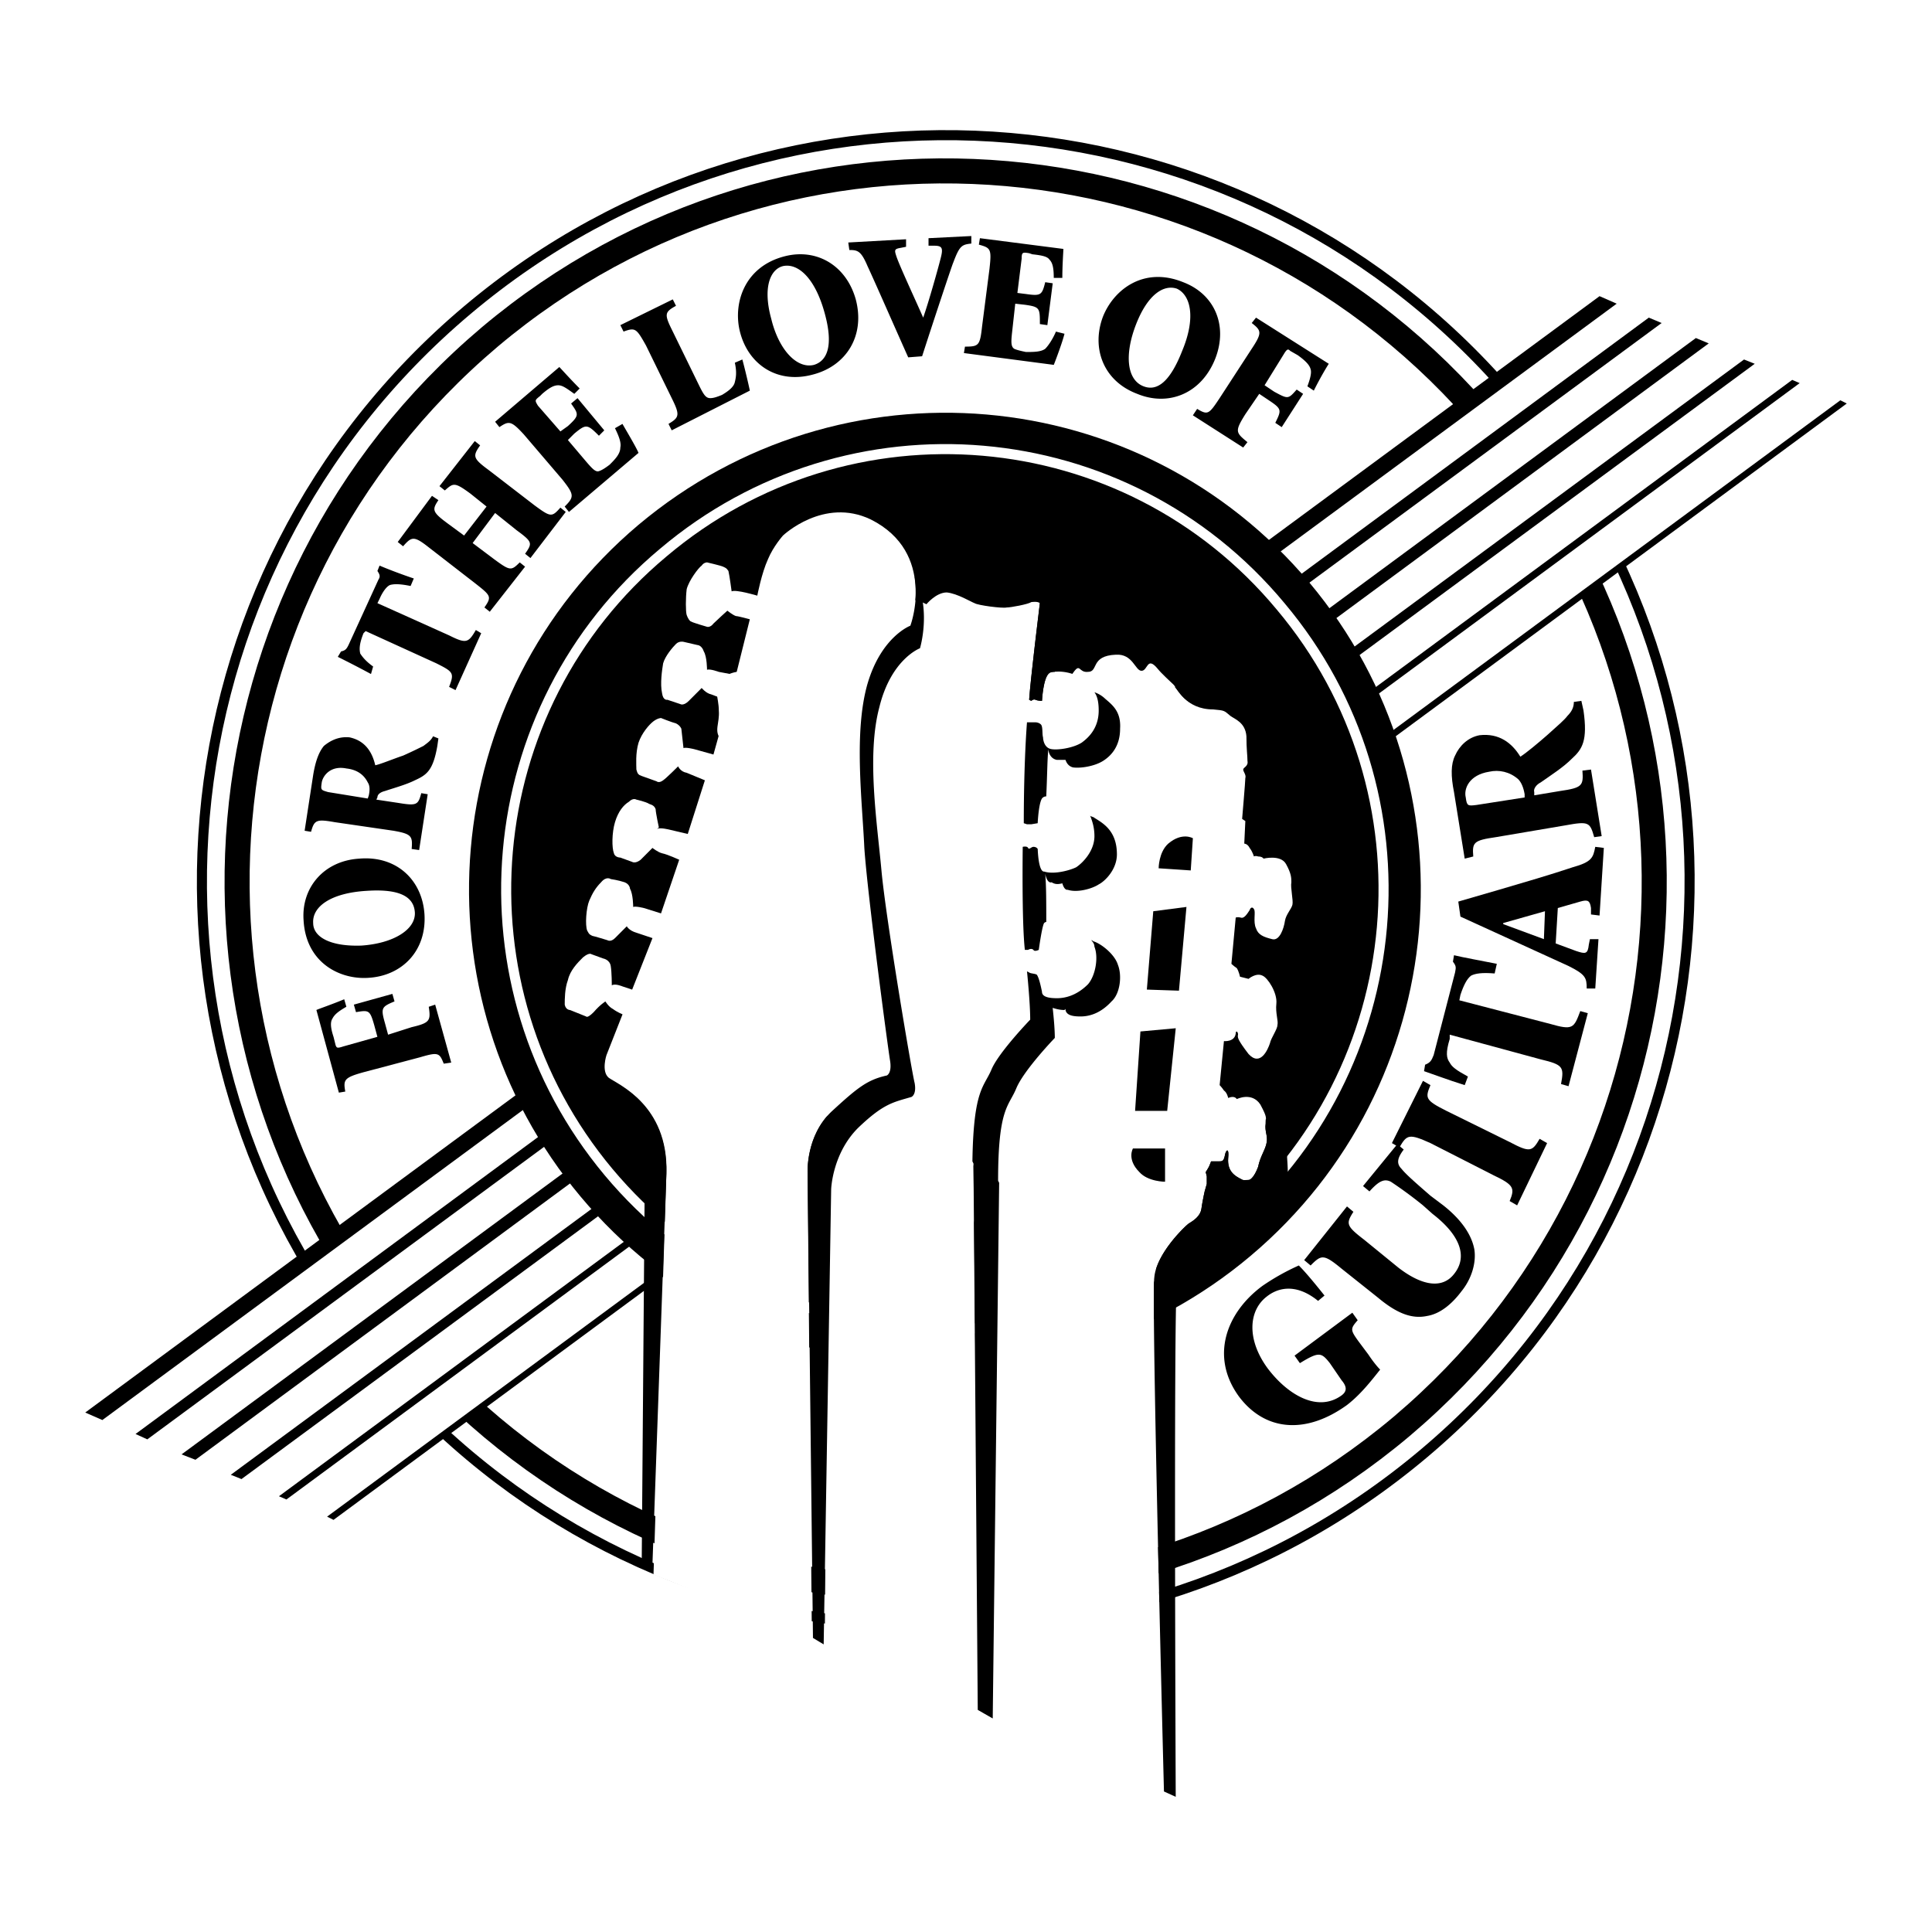
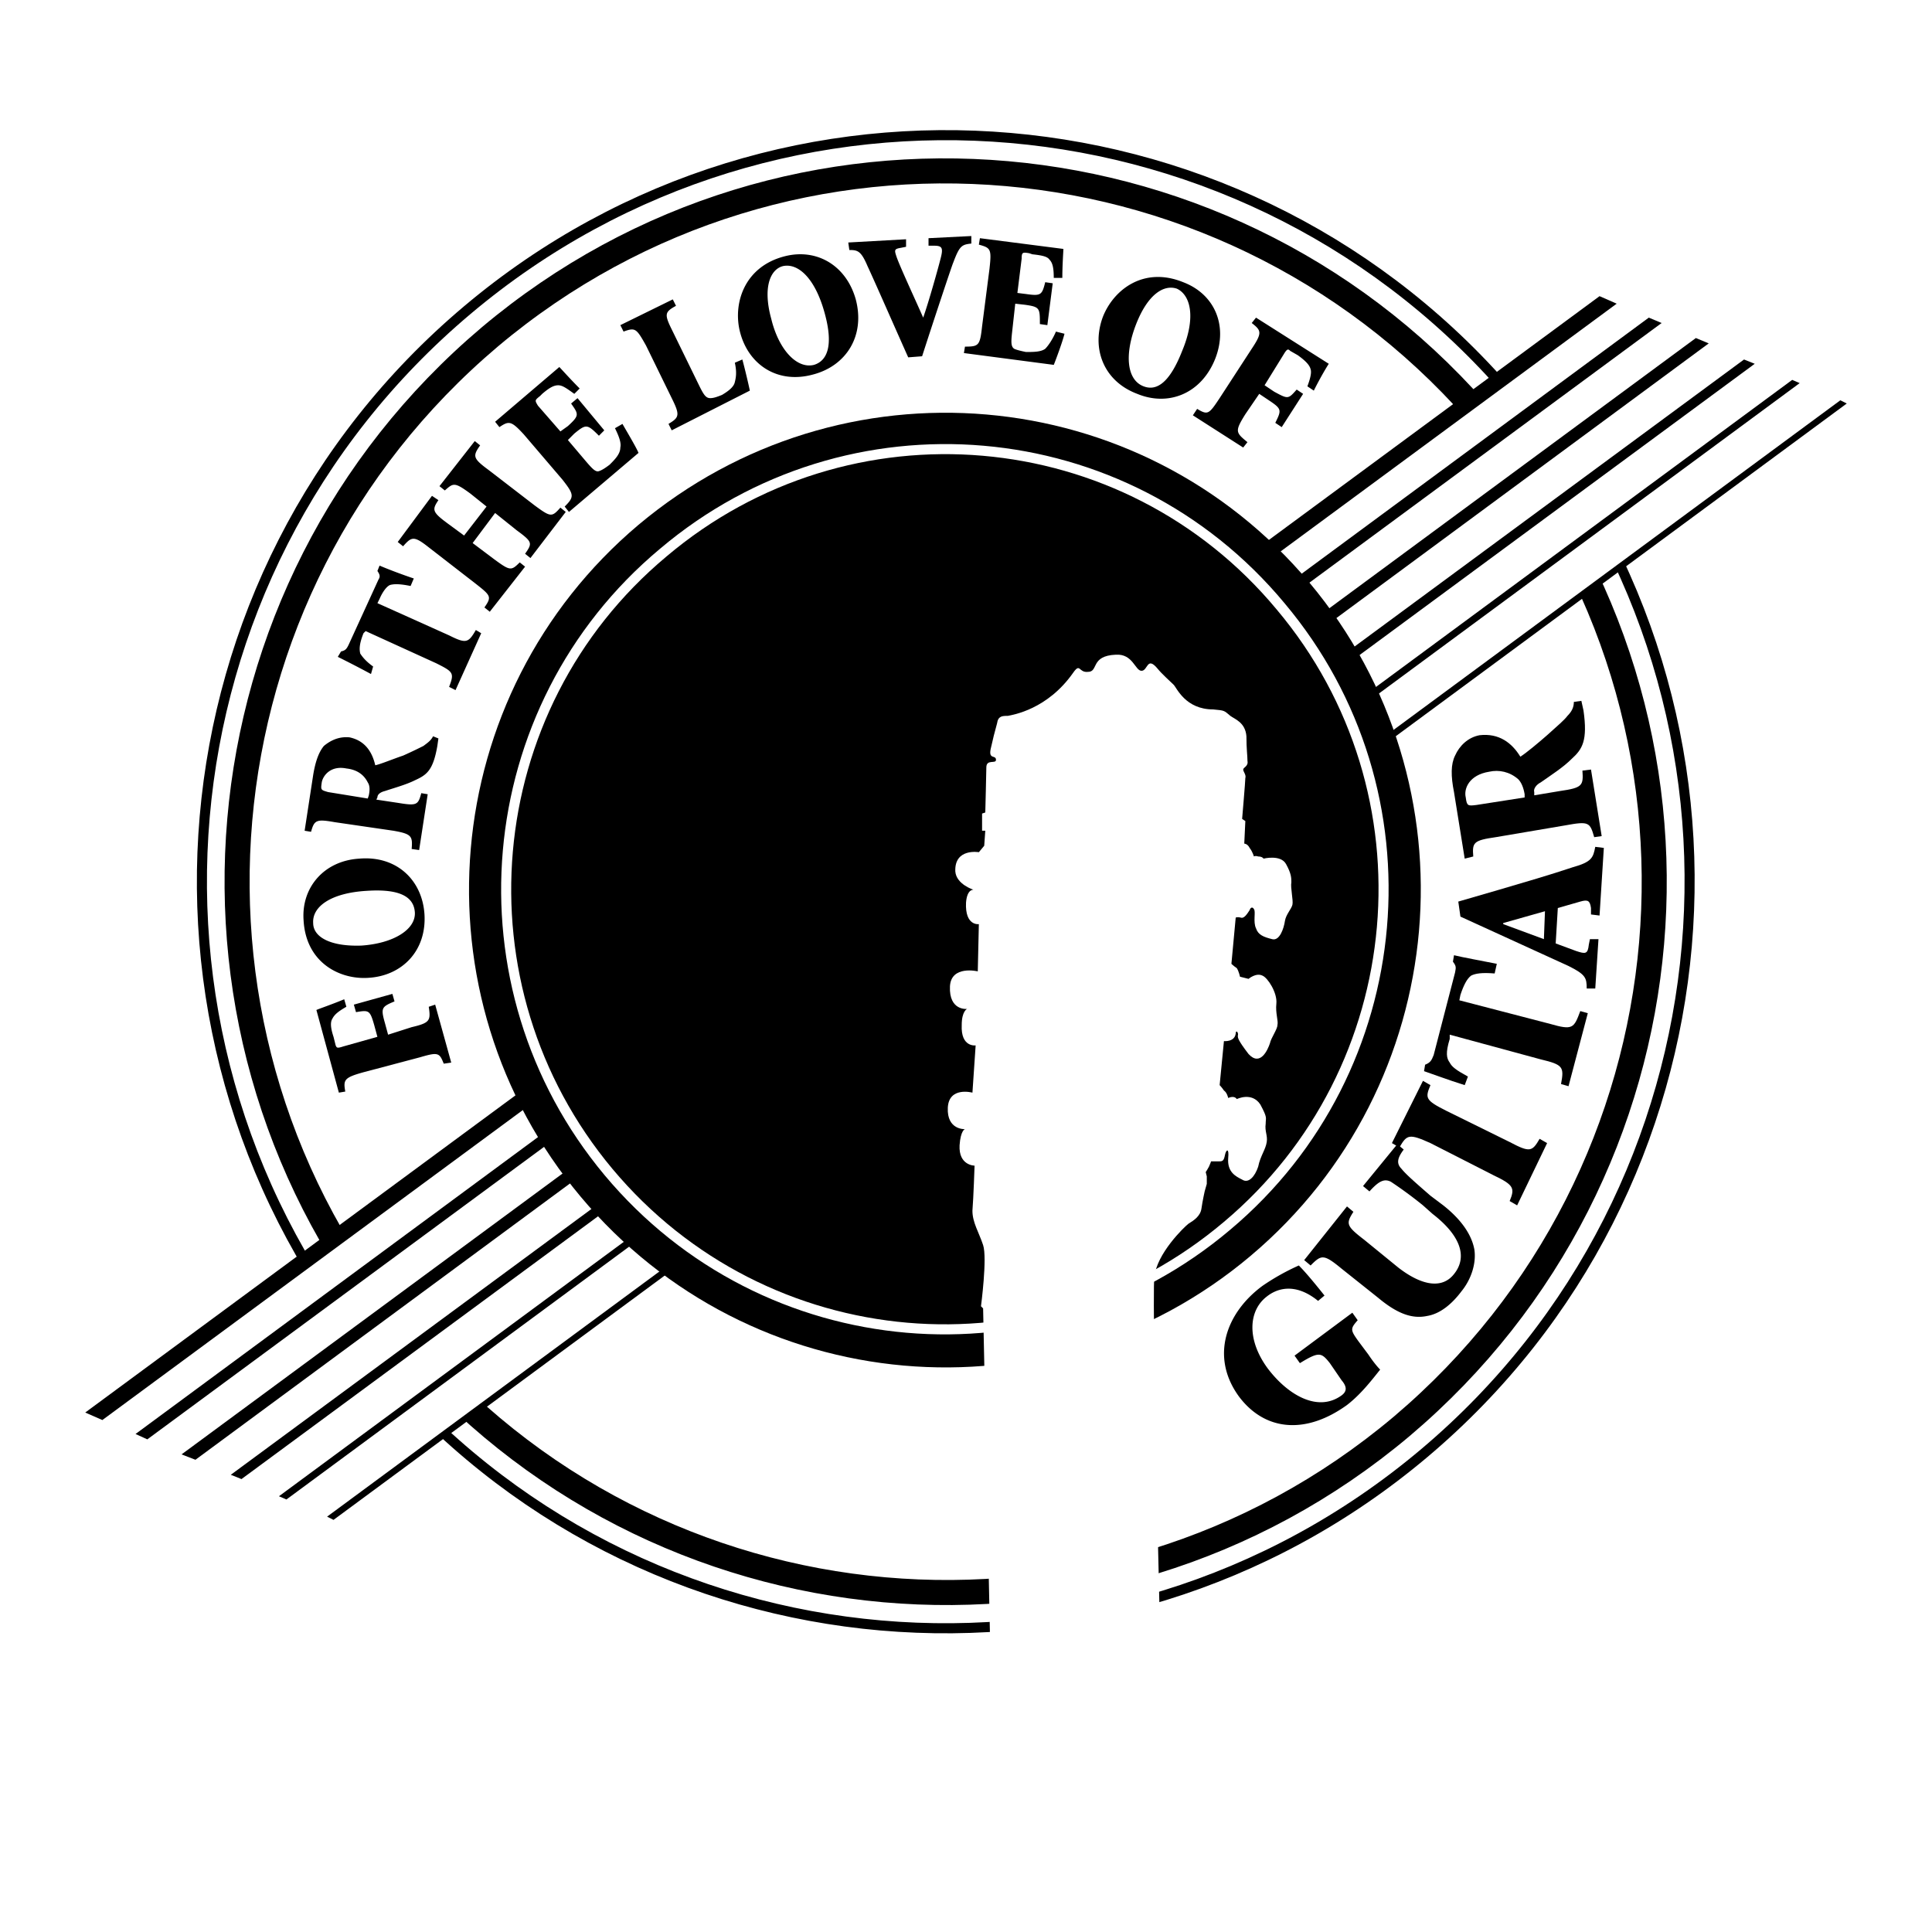
<svg xmlns="http://www.w3.org/2000/svg" width="2500" height="2500" viewBox="0 0 192.756 192.756">
  <path fill-rule="evenodd" clip-rule="evenodd" fill="#fff" d="M0 0h192.756v192.756H0V0z" />
  <path d="M142.076 144.998c31.393-26.453 35.449-73.468 9.184-104.955C124.887 8.557 78.013 4.488 46.622 30.941c-31.391 26.452-35.448 73.36-9.075 104.954 26.265 31.486 73.139 35.556 104.529 9.103z" fill-rule="evenodd" clip-rule="evenodd" fill="#fff" />
  <path d="M142.076 144.998c31.393-26.453 35.449-73.468 9.184-104.955C124.887 8.557 78.013 4.488 46.622 30.941c-31.391 26.452-35.448 73.36-9.075 104.954 26.265 31.486 73.139 35.556 104.529 9.103" fill="none" stroke="#000" stroke-width="1.004" stroke-miterlimit="2.613" />
  <path d="M139.834 142.32c29.896-25.275 33.74-69.934 8.648-99.92-25.09-29.987-69.722-33.95-99.618-8.782-29.896 25.275-33.74 69.935-8.649 99.921 25.092 29.986 69.723 33.949 99.619 8.781" fill="none" stroke="#000" stroke-width="2.499" stroke-miterlimit="2.613" />
  <path d="M37.653 103.445l-.32-1.18c-.427-1.498-.534-1.498-1.815-1.283l-.214-.75 3.844-1.072.213.75c-1.281.535-1.388.643-.961 2.143l.32 1.178 2.349-.75c1.815-.428 1.922-.643 1.708-2.035l.641-.213 1.602 5.783-.747.107c-.427-1.072-.534-1.18-2.349-.643l-5.659 1.498c-1.922.535-2.029.75-1.815 1.928l-.641.107-2.242-8.246c.213-.107 1.495-.535 2.776-1.07l.214.748c-.748.43-1.175.75-1.388 1.18-.213.32-.213.855.107 1.82l.213.855c.107.215.107.322.748.107l3.416-.962zM35.838 85.667c3.737-.321 6.299 2.142 6.513 5.569.213 3.641-2.242 6.104-5.552 6.319-2.883.215-6.3-1.5-6.513-5.784-.214-3.212 2.028-5.89 5.552-6.104zm.213 8.674c3.203-.214 5.445-1.606 5.339-3.32-.107-1.606-1.602-2.356-4.805-2.142-3.63.214-5.446 1.606-5.339 3.213.001 1.393 1.709 2.357 4.805 2.249zM39.682 80.098c1.922.321 2.029.214 2.349-.964l.641.107-.854 5.569-.747-.107c.106-1.285 0-1.499-1.815-1.82l-5.873-.857c-1.815-.321-2.028-.214-2.349.964l-.641-.107.854-5.569c.213-1.285.534-2.249 1.068-2.892.641-.535 1.495-.964 2.562-.856 1.495.321 2.242 1.392 2.562 2.784.534-.107 1.815-.643 2.776-.963.961-.429 1.602-.75 2.029-.964.427-.321.748-.535.961-.964l.534.214-.106.75c-.427 2.463-1.068 2.892-2.242 3.427-.854.429-2.029.75-2.99 1.071-.427.107-.748.321-.748.642l-.106.214 2.135.321zm-2.99-.429l.107-.321c.107-.535.107-.964-.107-1.285-.427-.856-1.174-1.285-2.135-1.393-1.602-.321-2.349.75-2.456 1.393-.106.75-.106.75.641.964l3.95.642zM44.807 63.391c1.708.857 1.922.75 2.669-.535l.534.321-2.562 5.676-.641-.321c.534-1.392.427-1.5-1.281-2.356l-7.047-3.213-.213.214c-.427 1.071-.427 1.606-.321 2.035.214.321.534.75 1.282 1.285l-.214.75c-1.388-.75-2.456-1.285-3.31-1.713l.32-.536c.427-.107.534-.214.748-.643l2.99-6.533c.213-.321.107-.535-.107-.857l.214-.536c.747.322 2.135.857 3.417 1.285l-.32.75c-1.068-.214-1.602-.214-2.029-.107-.32.107-.747.643-1.067 1.392l-.214.428 7.152 3.214zM48.544 50.539l-1.602-1.285c-1.602-1.178-1.708-1.071-2.562-.322l-.534-.428 3.523-4.498.534.428c-.747 1.071-.747 1.285.854 2.463l4.591 3.534c1.602 1.178 1.708 1.178 2.562.214l.534.429-3.523 4.605-.534-.428c.747-1.071.747-1.178-.854-2.356l-2.135-1.713-2.242 2.999 2.135 1.606c1.602 1.178 1.708 1.178 2.562.322l.534.428-3.523 4.498-.534-.428c.748-1.071.641-1.178-.854-2.356l-4.698-3.641c-1.495-1.178-1.708-1.071-2.562-.107l-.534-.428 3.417-4.605.641.429c-.641.963-.641 1.178.961 2.355l1.602 1.178 2.241-2.893zM52.281 43.364c-1.281-1.393-1.495-1.393-2.456-.75l-.427-.535 6.406-5.462c.213.214 1.068 1.178 2.029 2.142l-.534.536c-.748-.536-1.175-.856-1.602-.856-.427 0-.854.214-1.602.856l-.213.214c-.534.428-.534.428-.213.964l2.242 2.57.748-.535c1.174-1.071 1.067-1.178.32-2.249l.641-.536 2.669 3.213-.534.536c-1.174-1.178-1.281-1.178-2.456-.214l-.641.643 1.815 2.142c.641.75.961 1.071 1.281.964.32-.107.641-.322 1.068-.643.534-.536 1.067-1.071 1.067-1.714.107-.428-.106-1.071-.534-1.928l.748-.429c.427.75 1.388 2.356 1.602 2.892l-6.94 5.891-.427-.536c.961-.964.961-1.178-.214-2.677l-3.843-4.499zM69.792 38.544c.427.856.641 1.178 1.068 1.178.32 0 .641-.106 1.174-.321.534-.321 1.175-.75 1.281-1.285.107-.428.213-.964 0-1.927l.748-.322c.213.75.641 2.571.748 3.106l-7.794 3.962-.32-.643c1.067-.643 1.174-.856.32-2.57l-2.563-5.247c-.961-1.714-1.067-1.821-2.242-1.393l-.32-.643 5.232-2.57.32.643c-1.174.643-1.174.856-.32 2.57l2.668 5.462zM85.38 29.87c.961 3.641-.961 6.64-4.271 7.497-3.523.963-6.406-.964-7.26-4.177-.748-2.784.32-6.533 4.377-7.604 3.204-.857 6.193.857 7.154 4.284zm-8.435 1.927c.748 3.106 2.562 5.034 4.271 4.605 1.388-.428 1.922-2.035 1.067-5.141-.961-3.534-2.669-5.034-4.164-4.712-1.281.322-2.028 2.143-1.174 5.248zM90.612 35.653c-1.388-3.106-3.31-7.497-4.058-9.103-.641-1.5-.961-1.607-1.815-1.607l-.107-.749 5.766-.322v.75l-.534.107c-.641.107-.641.214-.427.856.32.964 1.922 4.392 2.669 6.105.534-1.5 1.495-4.927 1.708-5.783.32-1.178.213-1.393-.641-1.393h-.534v-.75l4.271-.214v.75c-.961.107-1.174.214-1.815 1.927-.107.215-1.922 5.676-3.096 9.318l-1.387.108zM98.727 26.764c.215-1.927.107-2.035-1.066-2.356l.105-.643 8.328 1.071c0 .214-.105 1.606-.105 2.892h-.855c0-.964-.105-1.5-.426-1.821-.215-.322-.748-.428-1.709-.536l-.32-.107c-.641-.107-.748-.107-.748.536l-.426 3.427.854.107c1.494.214 1.602.107 1.922-1.178l.748.107-.535 4.177-.746-.107c0-1.606 0-1.713-1.496-1.927l-.961-.107-.32 2.892c-.105.964-.105 1.392.215 1.606.213.107.641.214 1.174.322.748 0 1.494 0 1.922-.322.32-.321.748-.963 1.068-1.713l.854.214c-.213.856-.854 2.57-1.068 3.105l-8.968-1.178.106-.643c1.389 0 1.495-.106 1.709-2.035l.744-5.783zM121.256 35.76c-1.387 3.534-4.697 4.819-7.795 3.534-3.416-1.285-4.59-4.605-3.416-7.71 1.068-2.678 4.057-5.034 8.008-3.427 3.097 1.177 4.484 4.283 3.203 7.603zm-7.901-3.427c-1.176 2.999-.961 5.569.746 6.212 1.389.536 2.67-.536 3.844-3.534 1.389-3.32.855-5.569-.533-6.211-1.281-.43-2.883.534-4.057 3.533zM126.168 38.438l.961.643c1.389.75 1.389.75 2.242-.214l.641.428-2.135 3.32-.641-.428c.641-1.285.641-1.392-.641-2.249l-.961-.643-1.389 2.035c-1.068 1.713-.961 1.82.213 2.785l-.426.535-5.02-3.213.428-.643c1.068.643 1.174.536 2.242-1.071l3.203-4.926c1.068-1.606.961-1.821 0-2.57l.428-.536 7.26 4.605c-.213.321-.854 1.392-1.494 2.678l-.641-.429c.32-.857.426-1.393.32-1.713-.107-.429-.535-.857-1.281-1.393l-.748-.428c-.213-.214-.32-.214-.641.321l-1.92 3.106zM131.506 129.791c-2.242-1.822-4.057-1.285-5.125-.43-1.814 1.393-2.027 4.285.107 7.176 2.029 2.678 5.018 4.391 7.367 2.678.428-.32.641-.75 0-1.5l-1.174-1.713c-.855-1.07-1.068-1.178-2.99 0l-.533-.75 5.766-4.283.533.75c-.748.855-.748.963.107 2.141l.961 1.285c.426.643.854 1.18 1.174 1.5-.854 1.07-1.922 2.463-3.311 3.535-4.164 2.998-8.221 2.568-10.783-.857-2.883-3.963-1.281-8.354 2.35-11.031a22.801 22.801 0 0 1 3.629-2.035c.535.535 1.281 1.393 2.562 3l-.64.534zM134.389 120.365l.641.537c-.746 1.178-.746 1.391 1.068 2.783l3.416 2.785c2.35 1.82 4.379 2.143 5.553.643 1.389-1.713.641-3.855-2.135-5.998l-.961-.855a41.435 41.435 0 0 0-3.203-2.357c-.641-.32-1.176-.107-2.137.965l-.641-.535 3.418-4.178.641.535c-.641.857-.748 1.393-.215 1.928.428.535 1.281 1.285 2.883 2.678l1.281.965c1.496 1.178 2.777 2.676 3.098 4.391.213 1.393-.32 2.998-1.281 4.176-.961 1.285-2.137 2.25-3.418 2.463-1.494.322-2.988-.213-4.91-1.82l-3.631-2.891c-1.814-1.5-2.029-1.393-3.096-.322l-.641-.535 4.27-5.358z" fill-rule="evenodd" clip-rule="evenodd" />
  <path d="M150.619 113.939c2.027 1.072 2.242.965 2.99-.32l.746.428-2.99 6.213-.746-.43c.533-1.285.426-1.605-1.602-2.57l-6.301-3.213c-2.135-.963-2.348-.855-3.096.43l-.748-.43 3.098-6.211.746.428c-.533 1.285-.533 1.5 1.602 2.57l6.301 3.105zM154.676 102.16c2.242.643 2.35.428 2.99-1.285l.748.213-1.922 7.283-.748-.215c.32-1.713.213-1.928-2.029-2.463l-9.076-2.463v.428c-.426 1.393-.32 1.928 0 2.357.215.428.641.75 1.816 1.393l-.32.855c-1.709-.535-3.098-1.07-4.059-1.393l.107-.643c.533-.213.641-.428.854-.963l2.137-8.246c.105-.536.105-.643-.215-1.072l.107-.643c.854.214 2.67.536 4.271.857l-.215.963c-1.281-.105-1.922 0-2.348.215-.428.322-.748.965-1.068 1.928l-.107.535 9.077 2.359zM158.734 91.236v-.643c-.107-.75-.32-.857-1.068-.643l-2.242.643-.213 3.534 2.027.75c.961.321 1.176.321 1.281-.642l.107-.536h.854l-.32 4.926h-.854c0-1.07-.107-1.393-1.814-2.248l-10.785-4.927-.213-1.499 4.057-1.178c2.562-.75 5.125-1.5 7.367-2.249 1.922-.536 2.029-.964 2.242-2.035l.855.107-.428 6.747-.853-.107zm-4.699 2.463l.107-2.785-4.164 1.178v.108l4.057 1.499zM155.637 78.92c2.242-.322 2.35-.536 2.242-2.035l.855-.107 1.066 6.64-.746.107c-.428-1.5-.535-1.606-2.883-1.178l-6.941 1.178c-2.242.321-2.35.535-2.242 1.928l-.854.214-1.068-6.64c-.32-1.606-.32-2.785.107-3.641.426-.964 1.281-1.821 2.455-2.035 1.922-.214 3.203.75 4.057 2.142.535-.321 1.816-1.393 2.67-2.142 1.068-.964 1.709-1.5 2.029-1.928.428-.428.641-.857.641-1.392l.748-.107.213.964c.428 2.999-.107 3.855-1.174 4.819-.855.857-2.029 1.606-3.098 2.356-.428.214-.748.643-.641.964v.321l2.564-.428zm-3.524.642v-.321c-.107-.643-.32-1.178-.641-1.499-.854-.75-1.922-.964-2.883-.75-2.029.321-2.562 1.714-2.35 2.57.107.857.215.857 1.068.75l4.806-.75z" fill-rule="evenodd" clip-rule="evenodd" />
  <path d="M124.779 125.293c20.074-16.922 22.742-47.016 5.873-67.15-16.871-20.134-46.767-22.705-66.947-5.783-20.073 16.921-22.635 46.908-5.765 67.042s46.767 22.811 66.839 5.891z" fill-rule="evenodd" clip-rule="evenodd" />
  <path fill-rule="evenodd" clip-rule="evenodd" fill="#fff" d="M33.168 151.531l16.764-12.636-15.589-16.815-25.305 19.17 24.13 10.281zM157.238 59.642l26.694-19.599-23.811-10.173-16.764 11.887 13.881 17.885z" />
  <path fill-rule="evenodd" clip-rule="evenodd" d="M8.504 140.928l1.708.75 151.085-111.38-1.709-.75L8.504 140.928zM13.522 143.07l1.175.535L165.781 32.226l-1.281-.536L13.522 143.07zM18.114 145.105l1.387.536L170.479 34.26l-1.282-.535-151.083 111.38zM23.025 147.141l1.068.427L175.07 36.295l-1.068-.428L23.025 147.141zM27.83 149.281l.747.323L179.555 38.223l-.748-.321L27.83 149.281zM32.635 151.316l.64.323L184.252 40.258l-.641-.321L32.635 151.316z" />
  <path d="M122.432 122.293c18.471-15.527 20.926-43.266 5.338-61.794-15.482-18.634-43.137-20.991-61.608-5.355-18.579 15.529-20.927 43.268-5.445 61.795 15.588 18.635 43.242 20.991 61.715 5.354" fill="none" stroke="#fff" stroke-width="1.004" stroke-miterlimit="2.613" />
  <path d="M116.131 178.627s-1.281-48.836-.961-51.193c.213-2.355 2.99-5.033 3.418-5.354.533-.322 1.174-.75 1.281-1.5.105-.75.32-1.713.32-1.713l.213-.75v-.75l-.107-.428s.215-.322.32-.535c.107-.215.215-.537.215-.537h.854c.321 0 .428-.105.533-.643.107-.535.428-.748.32.322-.105 1.393.748 1.82 1.389 2.141.641.43 1.281-.32 1.602-1.283.213-1.072.748-1.715.854-2.465.107-.643-.213-1.07-.105-1.82 0-.643.213-.535-.535-1.928-.854-1.285-2.348-.535-2.348-.535s-.107-.215-.428-.215c-.213 0-.428.107-.428.107s-.105-.535-.426-.75c-.215-.32-.428-.535-.428-.535l.428-4.391s1.066.107 1.174-.75c0-.428.32-.107.213.215 0 .215 0 .428 1.068 1.82 1.174 1.285 1.922-.428 2.135-1.07.107-.535.748-1.393.748-1.822.107-.428-.213-1.178-.107-2.141.107-1.07-.854-2.57-1.387-2.785-.641-.32-1.389.322-1.389.322l-.854-.215s-.107-.535-.32-.857c-.32-.213-.535-.428-.535-.428l.428-4.605s.107-.107.533 0c.32.107.641-.429.855-.75.105-.322.32-.322.426-.107.215.214-.105 1.285.215 1.928.213.643.746.857 1.602 1.071.746.214 1.174-1.071 1.281-1.821.105-.643.641-1.178.746-1.606.107-.429-.213-1.713-.105-2.249 0-.429 0-.857-.535-1.821-.533-.964-2.242-.536-2.242-.536s-.105-.214-.533-.214c-.32-.107-.428 0-.428 0s-.105-.429-.426-.856c-.215-.429-.535-.429-.535-.429l.107-2.249-.32-.214s.32-3.749.32-4.07c.107-.321-.213-.643-.213-.856 0-.214.533-.321.426-.857 0-.535-.105-1.178-.105-2.463-.107-1.392-1.176-1.713-1.602-2.035-.641-.535-.535-.535-1.709-.643-2.777 0-3.631-2.142-3.951-2.463-.32-.321-1.174-1.071-1.602-1.606-1.068-1.285-.961.215-1.602.215s-.854-1.714-2.562-1.607c-2.562.107-1.709 1.713-2.775 1.713-.961.107-.748-.964-1.496.107-2.562 3.641-5.979 4.177-6.512 4.284-.535 0-.961 0-1.068.75-.213.75-.428 1.607-.641 2.57-.213 1.071.533.536.533 1.071 0 .428-.961-.107-.961.75 0 .428-.105 4.498-.105 4.498l-.32.107v1.713h.32l-.107 1.499-.533.643s-2.457-.428-2.35 1.928c.107 1.285 1.815 1.821 1.815 1.821s-.64-.107-.747 1.285c-.109 2.357 1.28 2.143 1.28 2.143l-.107 4.712s-2.669-.643-2.776 1.5c-.107 2.463 1.708 2.248 1.708 2.248s-.534.215-.534 1.605c-.106 2.25 1.389 2.035 1.389 2.035l-.32 4.713s-2.35-.643-2.457 1.5c-.107 2.248 1.708 2.141 1.708 2.141s-.427.107-.534 1.607c-.107 2.035 1.495 2.035 1.495 2.035s-.107 3.213-.213 4.498c0 1.178.641 2.141 1.066 3.426.428 1.285-.213 6.105-.213 6.105l.213.215.855 40.695 17.191 7.392z" fill-rule="evenodd" clip-rule="evenodd" fill="#fff" />
-   <path d="M116.559 84.167c1.387-1.178 2.455-.536 2.455-.536l-.213 3.213-3.203-.214s0-1.606.961-2.463zM113.676 116.939c-1.281-1.285-.641-2.357-.641-2.357h3.203v3.32s-1.709 0-2.562-.963zM115.062 90.915l3.311-.429-.748 8.354-3.203-.108.64-7.817zM113.781 102.91l3.524-.322-.854 8.246h-3.203l.533-7.924z" fill-rule="evenodd" clip-rule="evenodd" />
-   <path d="M97.66 170.701l-.535-54.619-.105-.215c.105-7.281 1.174-7.389 1.922-9.209.746-1.715 3.844-4.928 3.844-4.928 0-1.713-.32-4.818-.32-4.818l.213.107c.107.105.533.105.748.213.213.215.426 1.18.533 1.715 0 .535.748.643 1.494.643.748 0 1.922-.215 3.098-1.393.746-.857 1.066-2.678.641-3.749-.32-1.071-1.709-2.142-2.35-2.356-.748-.214-2.562-.214-2.67 0-.213.321-.533 2.678-.533 2.678s-.428.214-.533 0c-.215-.214-.535 0-.535 0h-.32c-.32-2.785-.213-10.281-.213-10.281s.428-.107.533.107c.107.214.32-.107.535-.107.32 0 .426.214.426.214.107 2.463.641 2.249.641 2.249.961.321 2.562-.107 3.203-.428.641-.428 1.816-1.606 1.816-3.106 0-2.356-1.389-3.105-2.242-3.641-.748-.428-2.67-.321-2.883-.214-.428.214-.535 2.57-.535 2.57l-.641.107h-.426l-.32-.107c0-6.318.32-10.066.32-10.066h.854s.32 0 .533.214c.215.214.107.964.215 1.285 0 .214.105 1.071.854 1.178.641.107 2.135-.107 2.99-.643.746-.535 1.707-1.499 1.707-3.212s-.746-2.356-1.494-2.999c-1.174-1.071-3.096-.963-3.416-.75-.641.428-.748 2.784-.748 2.784s-.428 0-.641-.106c-.213-.107-.428.106-.428.106l-.213-.106c.107-1.821 1.068-9.639 1.068-9.639-.215-.214-.855-.107-.855-.107-.32.214-2.027.536-2.455.536-.428.107-2.883-.214-3.203-.429-.321-.107-1.708-.964-2.776-1.071-1.068 0-2.029 1.178-2.029 1.178-.427-.214-.854-.428-2.135-.535-1.175-.107-2.669.428-2.669.428-1.068-1.392-2.99-.964-2.99-.964-.641.536-3.096 1.285-4.271 1.285-1.174 0-3.523-.536-3.737-.643s-.213.214-.213.214l.854 9.639s-.641-.107-.854-.107c-.107 0-.427-.75-.534-1.499-.106-.75-.213-1.071-.641-1.071-2.028-.214-2.562.214-3.417.75-.748.535-.107 1.82-.107 3.106.107 1.285-.534 2.035.214 2.892.854.856 2.135 1.071 3.203.963 1.067-.107 1.067-1.392 1.067-1.928 0-.643.214-.749.534-.856.213-.107.854.107.854.107.32 1.178.32 10.066.32 10.066h-.854s-.427-1.392-.534-1.713c0-.428-.106-1.071-.641-.963-.747 0-1.708-.107-2.669.428-1.281.643-2.136 2.142-2.136 3.427 0 1.286 1.068 2.57 1.922 3.213.748.643 2.349.536 3.203.536.854-.107.854-2.356.854-2.356h.961s-.214 9.96-.32 9.96h-.961l-.214-.214s-.213-1.071-.32-1.928c-.106-.857-.747-.643-.747-.643-.961-.321-2.883.214-3.63.856-.641.643-1.281 1.393-1.281 2.999 0 1.713.854 2.463 1.922 3.213.961.75 2.883.535 3.31.428.32 0 .747-2.25.747-2.25l.214-.213.32.107h.32l-.32 4.605c3.844 3.318 5.018 7.281 5.338 8.996.427 1.82.32 3.318.213 5.461 0 2.143-.32 48.086-.32 48.086l15.376 6.533z" fill-rule="evenodd" clip-rule="evenodd" fill="#fff" />
-   <path d="M81.002 163.418l-.427-46.373s-.214-3.748 2.456-6.211c2.562-2.355 3.523-3.105 5.446-3.533 0 0 .534-.215.32-1.5-.214-1.285-2.243-16.493-2.563-21.205-.213-4.713-1.067-11.567.32-16.386 1.388-4.712 4.271-5.783 4.271-5.783s2.669-7.283-3.951-10.603c-4.698-2.249-8.755 1.606-8.755 1.606s-.961 1.071-1.495 2.356c-.641 1.393-1.068 3.642-1.068 3.642s-2.134-.642-2.561-.428c0 0-.213-1.607-.32-2.035-.213-.321-.32-.321-.534-.428s-1.602-.428-1.602-.428-.32 0-.534.321c-.321.215-1.282 1.5-1.495 2.356-.107.856-.107 2.249 0 2.57s.32.643.427.643c.106.107 1.602.535 1.602.535s.32.107.641-.321c.32-.321 1.388-1.285 1.388-1.285s.534.429.854.536c.213 0 1.388.322 1.388.322l-1.388 5.568-1.708-.321s-.854-.321-1.174-.214c0 0 0-1.285-.32-1.821-.213-.643-.641-.643-.641-.643l-1.388-.321s-.427-.107-.748.214-1.067 1.178-1.281 1.928c-.106.643-.32 2.035-.106 2.999.106.749.534.643.534.643l1.281.428s.32.214.854-.321l1.282-1.285s.427.536.961.642c.534.214 1.708.643 1.708.643l-1.495 5.355-1.922-.536s-.854-.214-1.068-.107l-.213-1.928s-.107-.321-.534-.536c-.427-.106-1.495-.535-1.495-.535s-.32 0-.748.321-1.174 1.178-1.495 2.142c-.32 1.071-.214 2.249-.214 2.678.107.429.214.535.534.643.32.107 1.495.535 1.495.535s.214.214.641-.107c.32-.214 1.495-1.392 1.495-1.392s.213.535.854.643c.534.214 1.815.75 1.815.75l-1.708 5.355-1.815-.429s-.854-.214-1.174-.107c-.214.107.107-.107.107-.107s-.321-1.5-.321-1.821c-.106-.321-.32-.428-.641-.536-.32-.214-1.281-.428-1.281-.428s-.32-.214-.747.214c-.534.321-1.068.964-1.388 2.035s-.32 2.571-.107 3.106c.107.428.641.428.641.428l1.175.428s.32.214.854-.214l1.174-1.178s.534.428.961.535c.534.107 1.708.643 1.708.643l-1.815 5.354-1.708-.535s-.854-.214-1.068-.107c0 0 0-1.285-.32-1.82 0 0 0-.429-.534-.643-.641-.214-1.388-.321-1.388-.321s-.427-.321-.961.321c-.534.536-.854 1.071-1.174 1.82-.32.75-.427 2.463-.213 2.999.213.428.32.428.534.535.107 0 1.495.429 1.495.429s.32.214.748-.214 1.174-1.178 1.174-1.178.214.429.961.643l1.602.536-2.028 5.141-.961-.32s-.748-.322-1.068-.107c0 0 0-1.285-.107-1.928-.106-.643-.747-.75-.747-.75l-1.175-.428s-.213-.214-.854.321c-.534.535-1.281 1.285-1.495 2.25-.32.855-.32 1.928-.32 2.463.106.535.534.535.534.535l1.602.643s.107.215.748-.428c.641-.75 1.174-1.072 1.174-1.072s.32.535.748.75c.427.322.961.535.961.535l-1.602 4.07s-.534 1.605.213 2.248c.854.643 5.979 2.678 5.766 9.531L65.2 157.1l15.802 6.318z" fill-rule="evenodd" clip-rule="evenodd" fill="#fff" />
-   <path d="M109.617 70.888c0 1.713-.961 2.677-1.707 3.212-.855.536-2.35.75-2.99.643-.748-.107-.854-.963-.854-1.178-.107-.321 0-1.071-.215-1.285-.213-.214-.533-.214-.533-.214h-.854s-.32 3.748-.32 10.066l.32.107h.426l.641-.107s.107-2.356.535-2.57c0 0 .105-.106.32-.106.105-2.249.105-3.856.213-4.713 0 .321.213.964.854 1.071h.855c.105.321.32.643.746.75.748.107 2.137-.107 2.99-.643.854-.535 1.709-1.5 1.709-3.213.105-1.713-.748-2.356-1.496-2.999a2.854 2.854 0 0 0-1.066-.643c.321.429.426 1.072.426 1.822zM103.746 60.178s-.961 7.818-1.068 9.639l.213.106s.215-.214.428-.106c.213.106.641.106.641.106s.107-2.356.748-2.784c.105-.107.32-.107.533-.107.32-2.57.533-5.033.533-5.033l-1.922-1.928c0-.108-.106 0-.106.107zM111.434 85.238c0-2.356-1.389-3.106-2.242-3.641-.107-.107-.32-.107-.428-.214.213.536.428 1.178.428 2.035 0 1.5-1.176 2.678-1.816 3.106-.641.321-2.242.75-3.203.428 0 0-.533.214-.641-2.249 0 0-.105-.214-.426-.214-.215 0-.428.321-.535.107-.105-.215-.533-.107-.533-.107s-.107 7.497.213 10.281h.32s.32-.214.535 0c.105.214.533 0 .533 0s.32-2.356.533-2.678c0 0 .107-.107.215-.107 0-1.821 0-3.749-.107-4.819.213 1.071.641.857.641.857.32.214.641.214 1.068.107.213.75.533.643.533.643.961.321 2.455-.107 3.096-.536.64-.321 1.816-1.499 1.816-2.999zM109.084 93.913s-.107-.107-.213-.107c.213.214.32.429.32.643.426 1.071.105 2.891-.641 3.749-1.176 1.178-2.35 1.393-3.098 1.393-.746 0-1.494-.107-1.494-.643-.107-.535-.32-1.5-.533-1.715-.215-.107-.641-.107-.748-.213l-.213-.107s.32 3.105.32 4.818c0 0-3.098 3.213-3.844 4.928-.748 1.82-1.816 1.928-1.922 9.209l.105.215.428 54.512 1.494.857.641-53.441-.105-.215c0-7.281 1.066-7.389 1.814-9.209s3.844-5.033 3.844-5.033c0-.857-.107-2.035-.213-3 .32.107.746.215 1.174.215l.107-.107v.107c.105.535.746.643 1.494.643s1.922-.215 3.096-1.5c.855-.75 1.068-2.57.641-3.641-.319-1.073-1.706-2.144-2.454-2.358zM66.481 117.152c.107-4.283-1.815-6.639-3.417-8.031l1.281 6.104-.32 40.59 1.067.322 1.389-38.985zM91.787 64.676s1.175-3.856-.534-7.176c.427 2.677-.427 4.927-.427 4.927s-2.883 1.071-4.271 5.783c-1.388 4.819-.534 11.673-.32 16.386.32 4.712 2.349 19.919 2.563 21.205.213 1.285-.32 1.5-.32 1.5-1.922.428-2.883 1.178-5.446 3.533-2.669 2.463-2.456 6.211-2.456 6.211l.534 46.373 1.068.643.747-45.408s.107-3.533 2.669-6.105c2.562-2.463 3.523-2.568 5.339-3.105 0 0 .534-.213.32-1.391-.32-1.285-2.883-16.494-3.31-21.206-.427-4.712-1.495-11.459-.213-16.279 1.174-4.82 4.057-5.891 4.057-5.891zM119.014 70.245a8.627 8.627 0 0 1-1.389-1.392c-.105-.214-.32-.321-.426-.321.321.321.746 1.177 1.815 1.713zM128.41 114.369c0-.75.213-.535-.533-1.928-.428-.75-1.068-.857-1.602-.75v.428c-.107.75.213 1.178.105 1.82-.105.75-.641 1.393-.854 2.465-.213.535-.428.963-.748 1.283 0 0-.746.107-.854 0-.641-.32-1.494-.748-1.389-2.141.107-1.07-.213-.857-.32-.322-.105.537-.213.643-.533.643h-.854s-.107.322-.215.537c-.105.213-.32.535-.32.535l.107.428v.75l-.213.75s-.215.963-.32 1.713c-.107.75-.748 1.178-1.281 1.5-.428.32-3.205 2.998-3.418 5.354-.32 2.035.961 51.301.961 51.301l1.174.535s-.213-48.516.107-50.871c-.213 1.285 4.805-4.391 4.805-4.391s6.086-5.463 6.193-6.213c.215-.75-.105-2.783.002-3.426z" fill-rule="evenodd" clip-rule="evenodd" />
</svg>